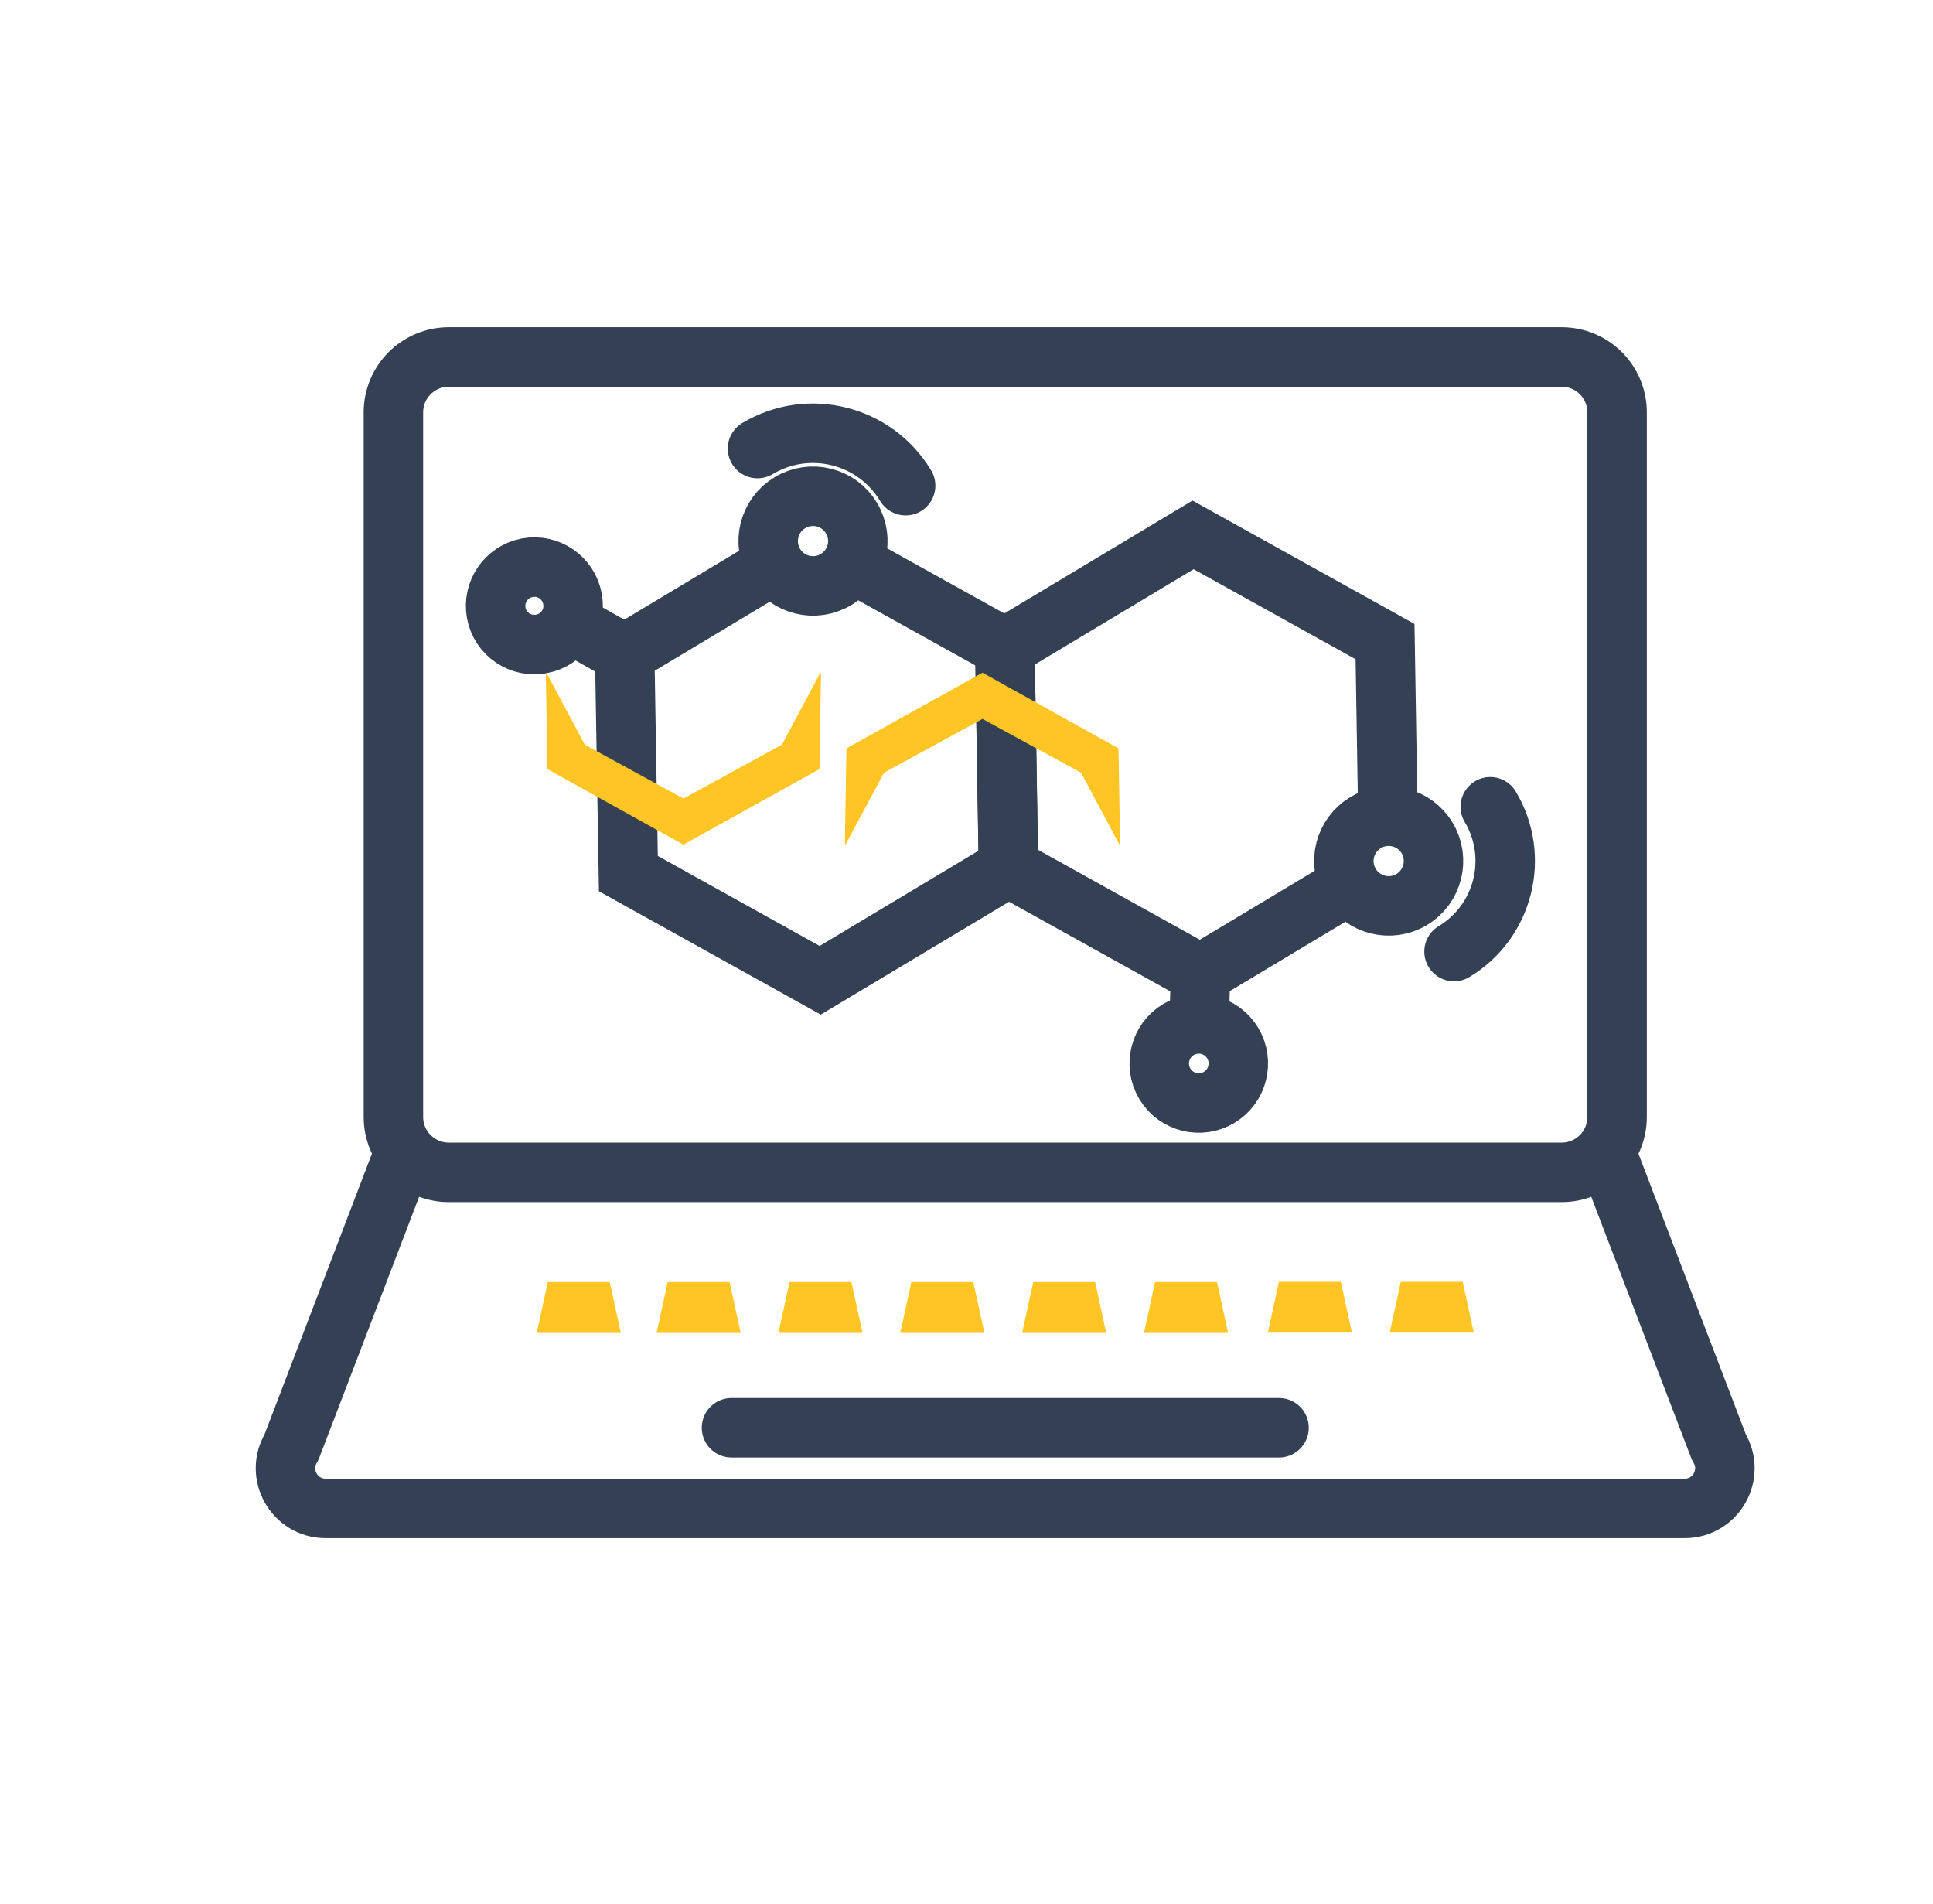
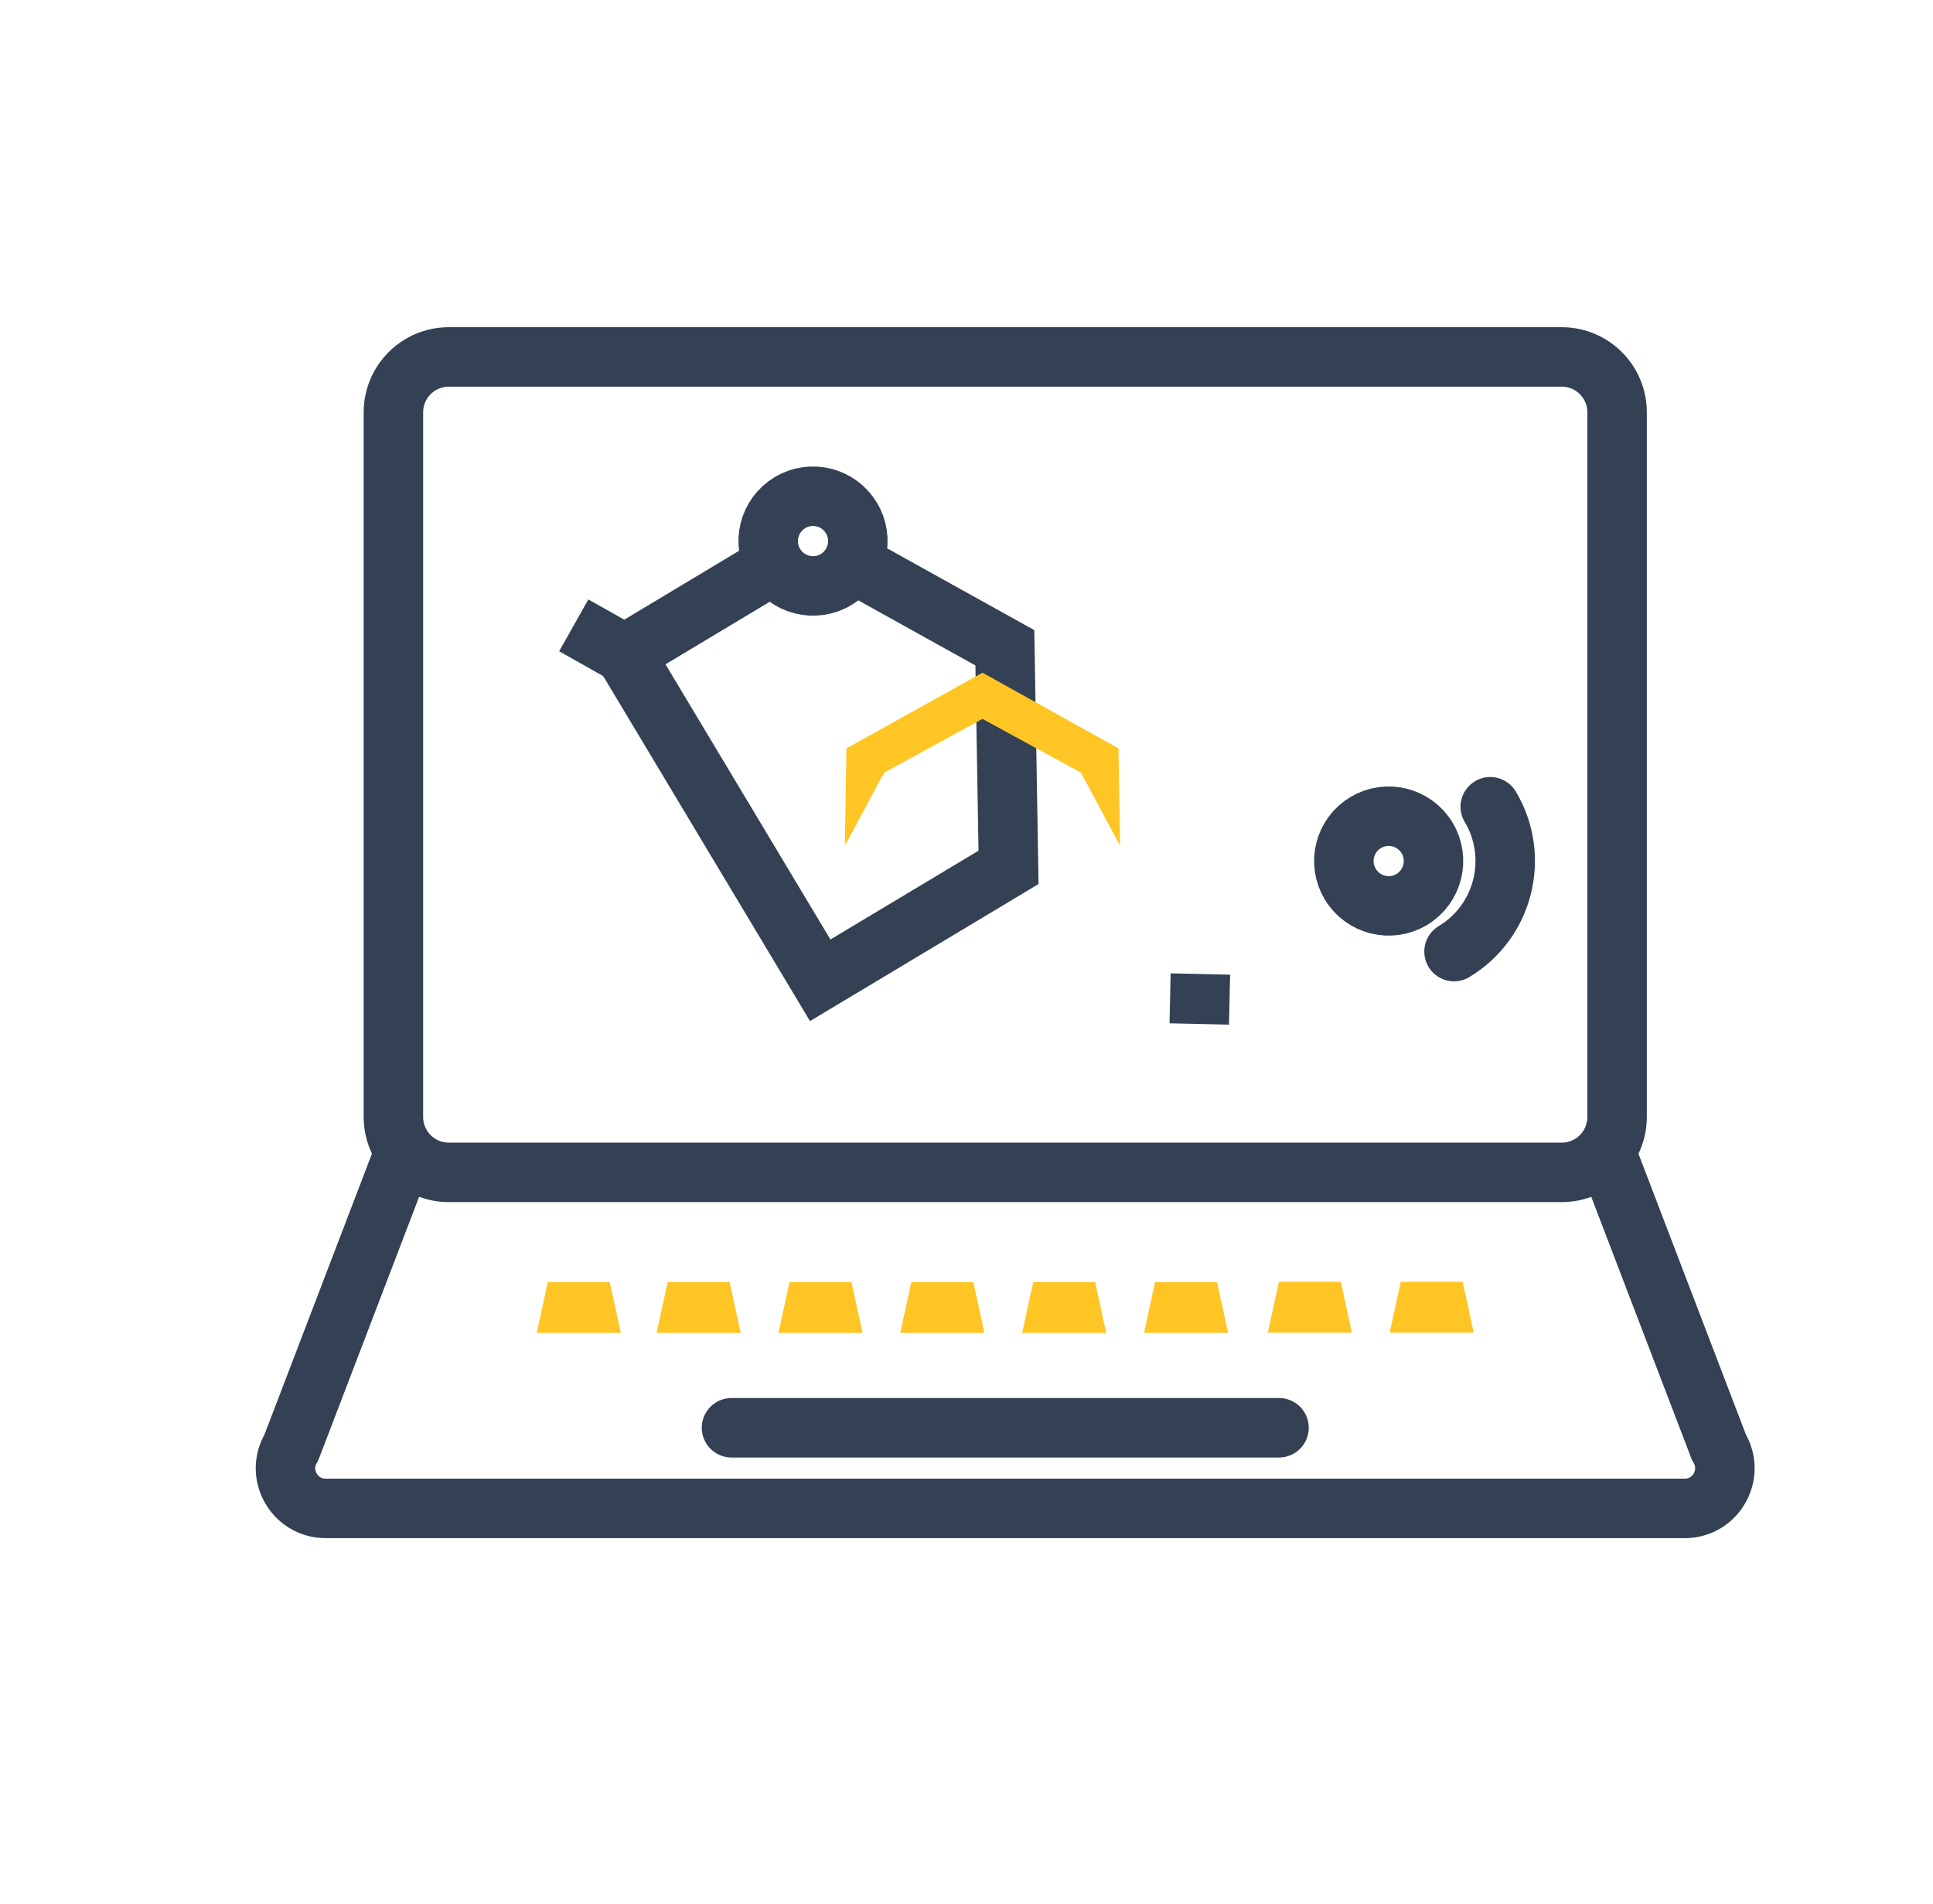
<svg xmlns="http://www.w3.org/2000/svg" width="65" height="64" viewBox="0 0 65 64" fill="none">
  <g clip-path="url(#clip0_1093_5089)">
-     <path d="M28.654 18.925L33.79 21.779L33.913 29.161L27.581 32.957L21.13 29.37L21.007 21.991L26.047 18.966" stroke="#344154" stroke-width="2" stroke-miterlimit="10" />
-     <path d="M45.4 29.727L40.364 32.748L33.909 29.161L33.79 21.779L40.118 17.983L46.574 21.57L46.67 27.444" stroke="#344154" stroke-width="2" stroke-miterlimit="10" />
-     <path d="M25.473 15.08C27.19 14.052 29.421 14.611 30.453 16.328" stroke="#344154" stroke-width="2" stroke-miterlimit="10" stroke-linecap="round" />
+     <path d="M28.654 18.925L33.79 21.779L33.913 29.161L27.581 32.957L21.007 21.991L26.047 18.966" stroke="#344154" stroke-width="2" stroke-miterlimit="10" />
    <path d="M28.631 17.416C28.203 16.701 27.275 16.47 26.564 16.899C25.849 17.327 25.618 18.254 26.046 18.966C26.475 19.681 27.402 19.912 28.113 19.484C28.829 19.055 29.06 18.128 28.631 17.416Z" stroke="#344154" stroke-width="2" stroke-miterlimit="10" />
    <path d="M50.112 27.123C51.117 28.803 50.57 30.986 48.894 31.992" stroke="#344154" stroke-width="2" stroke-miterlimit="10" stroke-linecap="round" />
    <path d="M47.989 28.173C47.56 27.458 46.633 27.227 45.921 27.656C45.206 28.084 44.975 29.011 45.404 29.723C45.832 30.438 46.76 30.669 47.471 30.241C48.186 29.812 48.417 28.885 47.989 28.173Z" stroke="#344154" stroke-width="2" stroke-miterlimit="10" />
    <path d="M40.364 32.746L40.327 34.426" stroke="#344154" stroke-width="2" stroke-miterlimit="10" />
-     <path d="M41.452 35.07C41.076 34.441 40.257 34.236 39.627 34.612C38.998 34.988 38.793 35.808 39.169 36.437C39.545 37.067 40.364 37.272 40.994 36.895C41.623 36.519 41.828 35.7 41.452 35.07Z" stroke="#344154" stroke-width="2" stroke-miterlimit="10" />
    <path d="M21.006 21.989L19.293 21.024" stroke="#344154" stroke-width="2" stroke-miterlimit="10" />
-     <path d="M18.216 21.647C18.924 21.513 19.386 20.828 19.248 20.124C19.114 19.416 18.429 18.954 17.725 19.088C17.017 19.223 16.555 19.908 16.689 20.616C16.823 21.323 17.509 21.785 18.213 21.647H18.216Z" stroke="#344154" stroke-width="2" stroke-miterlimit="10" />
-     <path d="M27.588 22.616L26.292 25.037L22.981 26.847L19.666 25.037L18.373 22.616L18.355 22.687L18.407 25.856L22.981 28.397L27.555 25.856L27.607 22.687L27.588 22.616Z" fill="#FFC524" />
    <path d="M28.43 28.4L29.726 25.979L33.037 24.169L36.352 25.979L37.645 28.4L37.664 28.33L37.611 25.16L33.037 22.616L28.463 25.16L28.411 28.33L28.43 28.4Z" fill="#FFC524" />
    <path d="M15.092 12H52.515C53.543 12 54.377 12.834 54.377 13.862V37.552C54.377 38.58 53.543 39.415 52.515 39.415H15.092C14.064 39.415 13.229 38.58 13.229 37.552V13.862C13.229 12.834 14.064 12 15.092 12Z" stroke="#344154" stroke-width="2" stroke-linecap="round" stroke-linejoin="round" />
    <path d="M54.045 38.841L57.804 48.663C58.351 49.561 57.703 50.712 56.653 50.712H10.949C9.899 50.712 9.251 49.561 9.798 48.663L13.557 38.841" stroke="#344154" stroke-width="2" stroke-linecap="round" stroke-linejoin="round" />
    <path d="M24.598 48.001H43.009" stroke="#344154" stroke-width="2" stroke-linecap="round" stroke-linejoin="round" />
    <path d="M20.876 44.811H18.049L18.421 43.102H20.503L20.876 44.811Z" fill="#FFC524" />
    <path d="M24.906 44.811H22.079L22.452 43.102H24.534L24.906 44.811Z" fill="#FFC524" />
    <path d="M29.004 44.811H26.177L26.549 43.102H28.631L29.004 44.811Z" fill="#FFC524" />
    <path d="M33.101 44.811H30.273L30.646 43.102H32.728L33.101 44.811Z" fill="#FFC524" />
    <path d="M37.198 44.811H34.371L34.744 43.102H36.826L37.198 44.811Z" fill="#FFC524" />
    <path d="M41.296 44.811H38.469L38.841 43.102H40.923L41.296 44.811Z" fill="#FFC524" />
    <path d="M45.46 44.804H42.633L43.005 43.094H45.087L45.46 44.804Z" fill="#FFC524" />
    <path d="M49.558 44.804H46.73L47.103 43.094H49.185L49.558 44.804Z" fill="#FFC524" />
  </g>
  <defs>
    <clipPath id="clip0_1093_5089">
      <rect x="0.8" width="64" height="64" rx="32" fill="white" />
    </clipPath>
  </defs>
</svg>